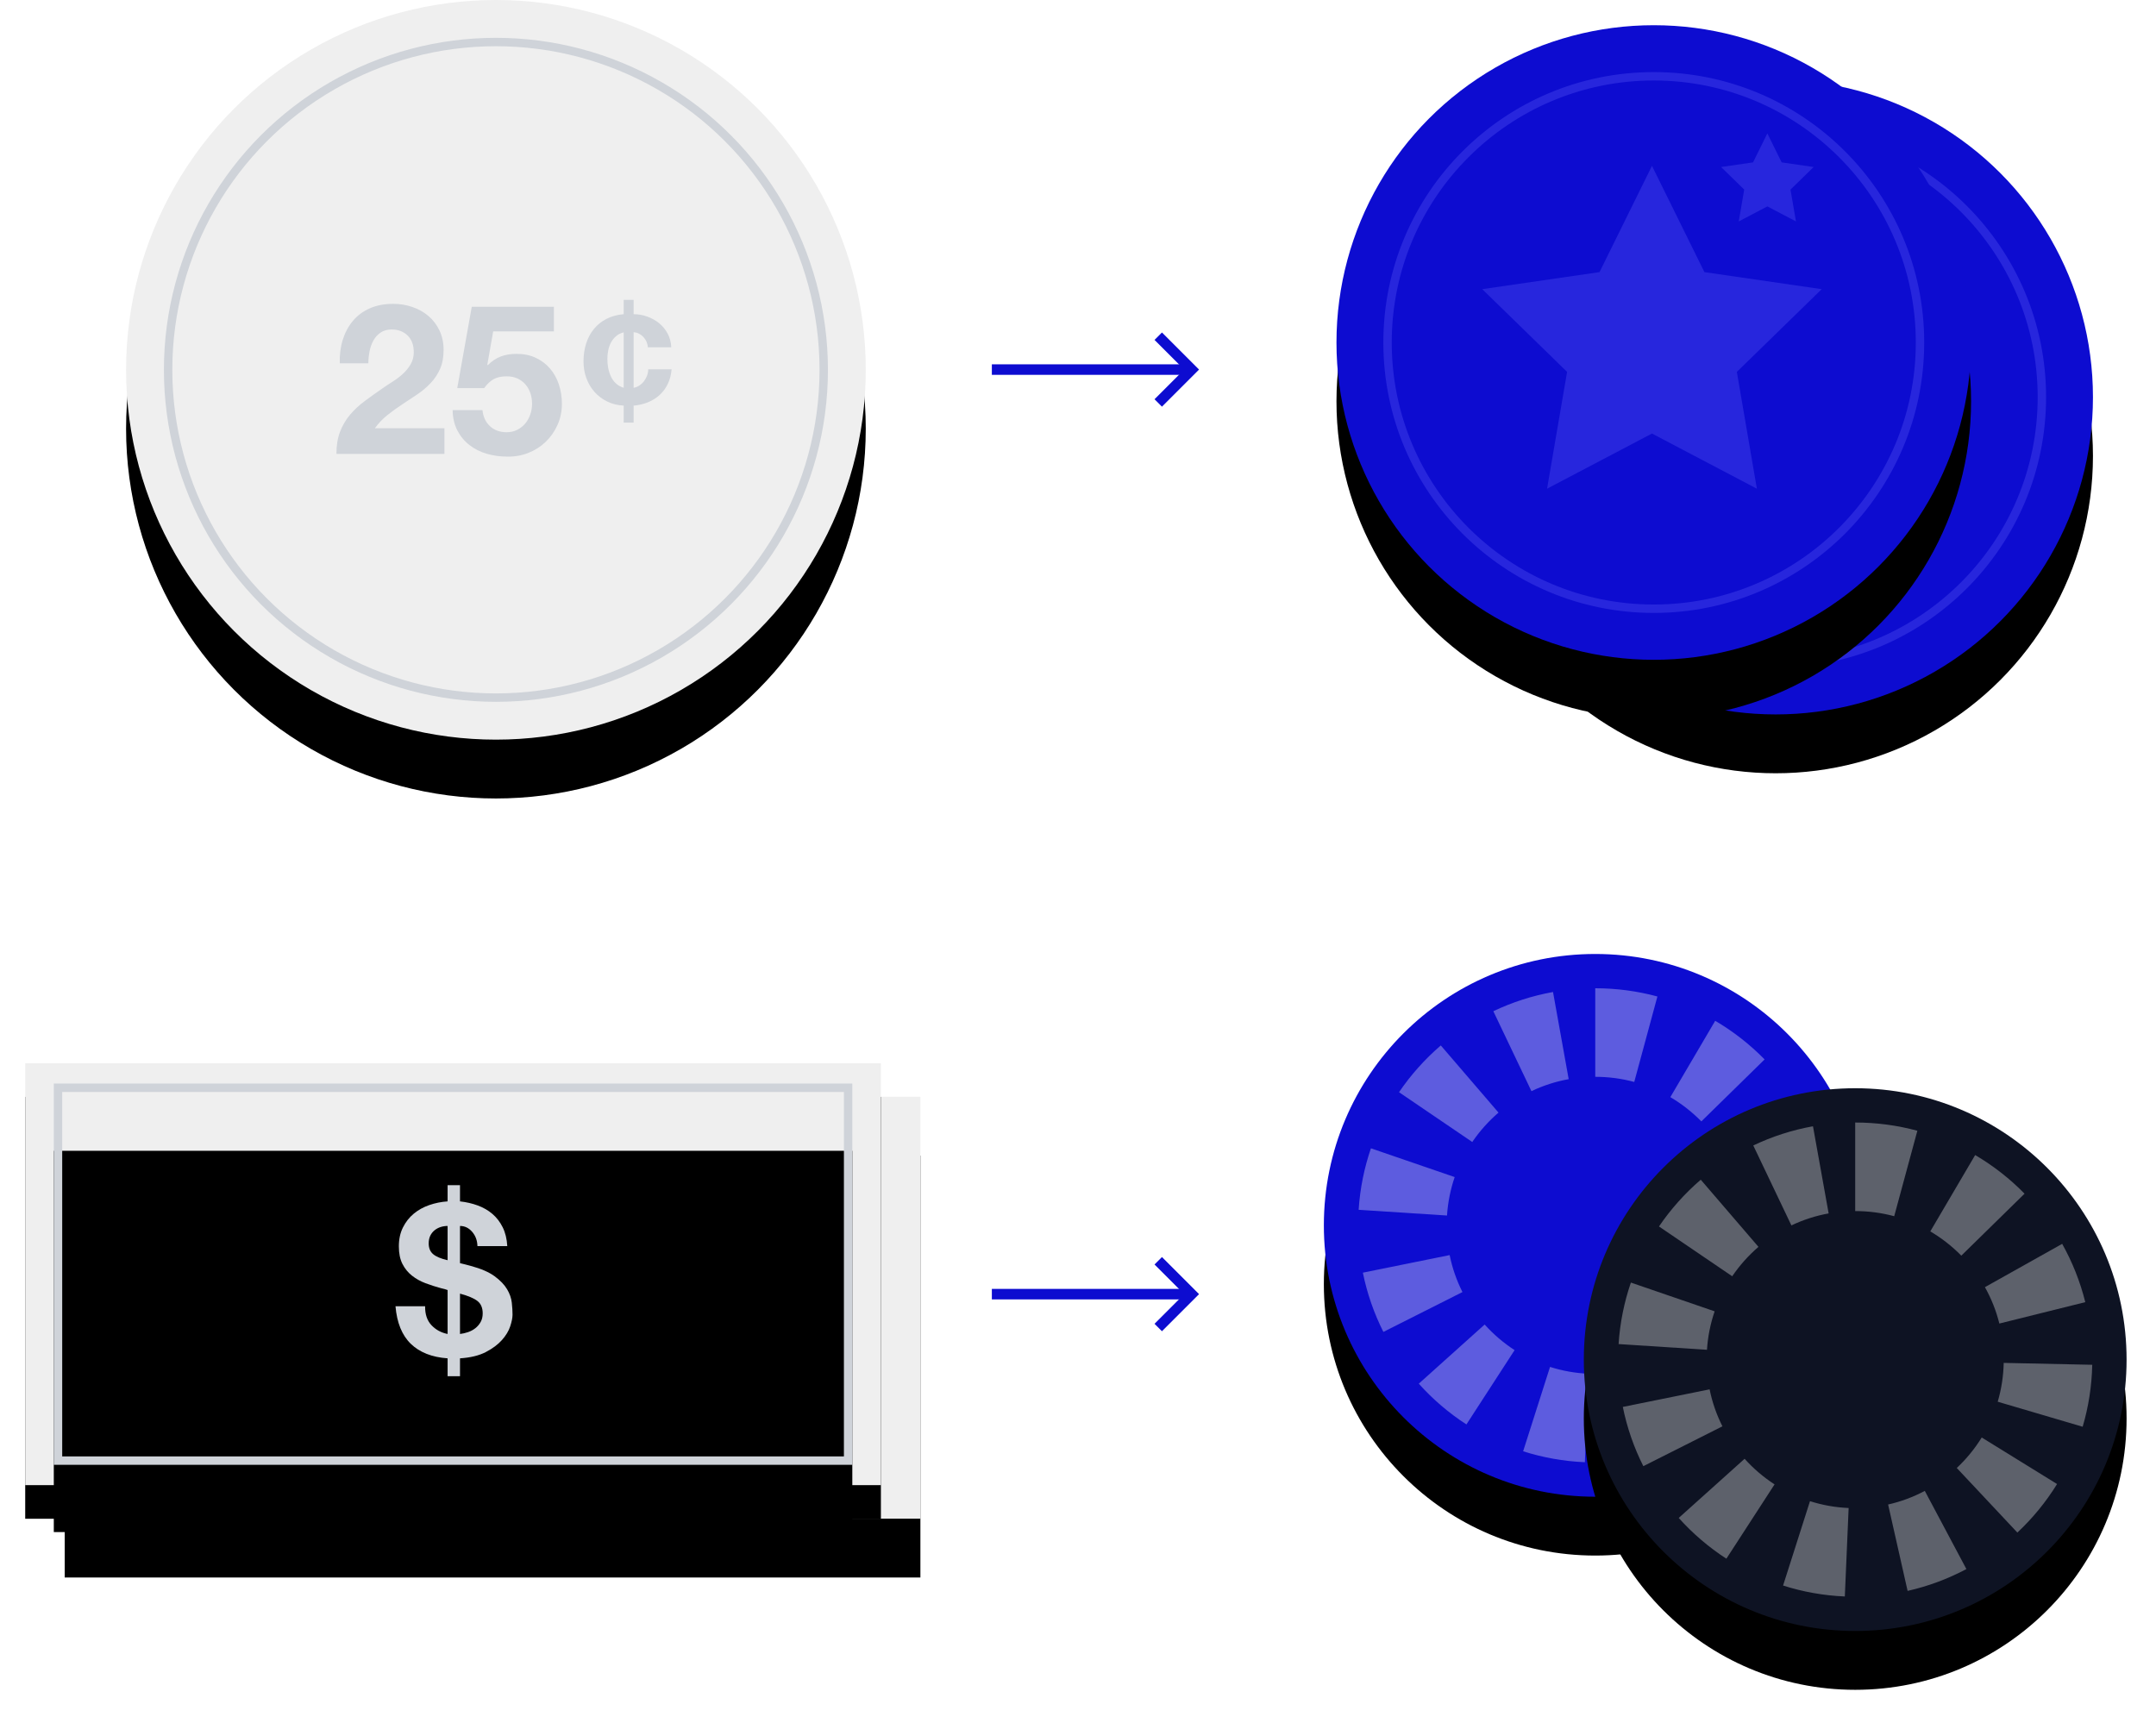
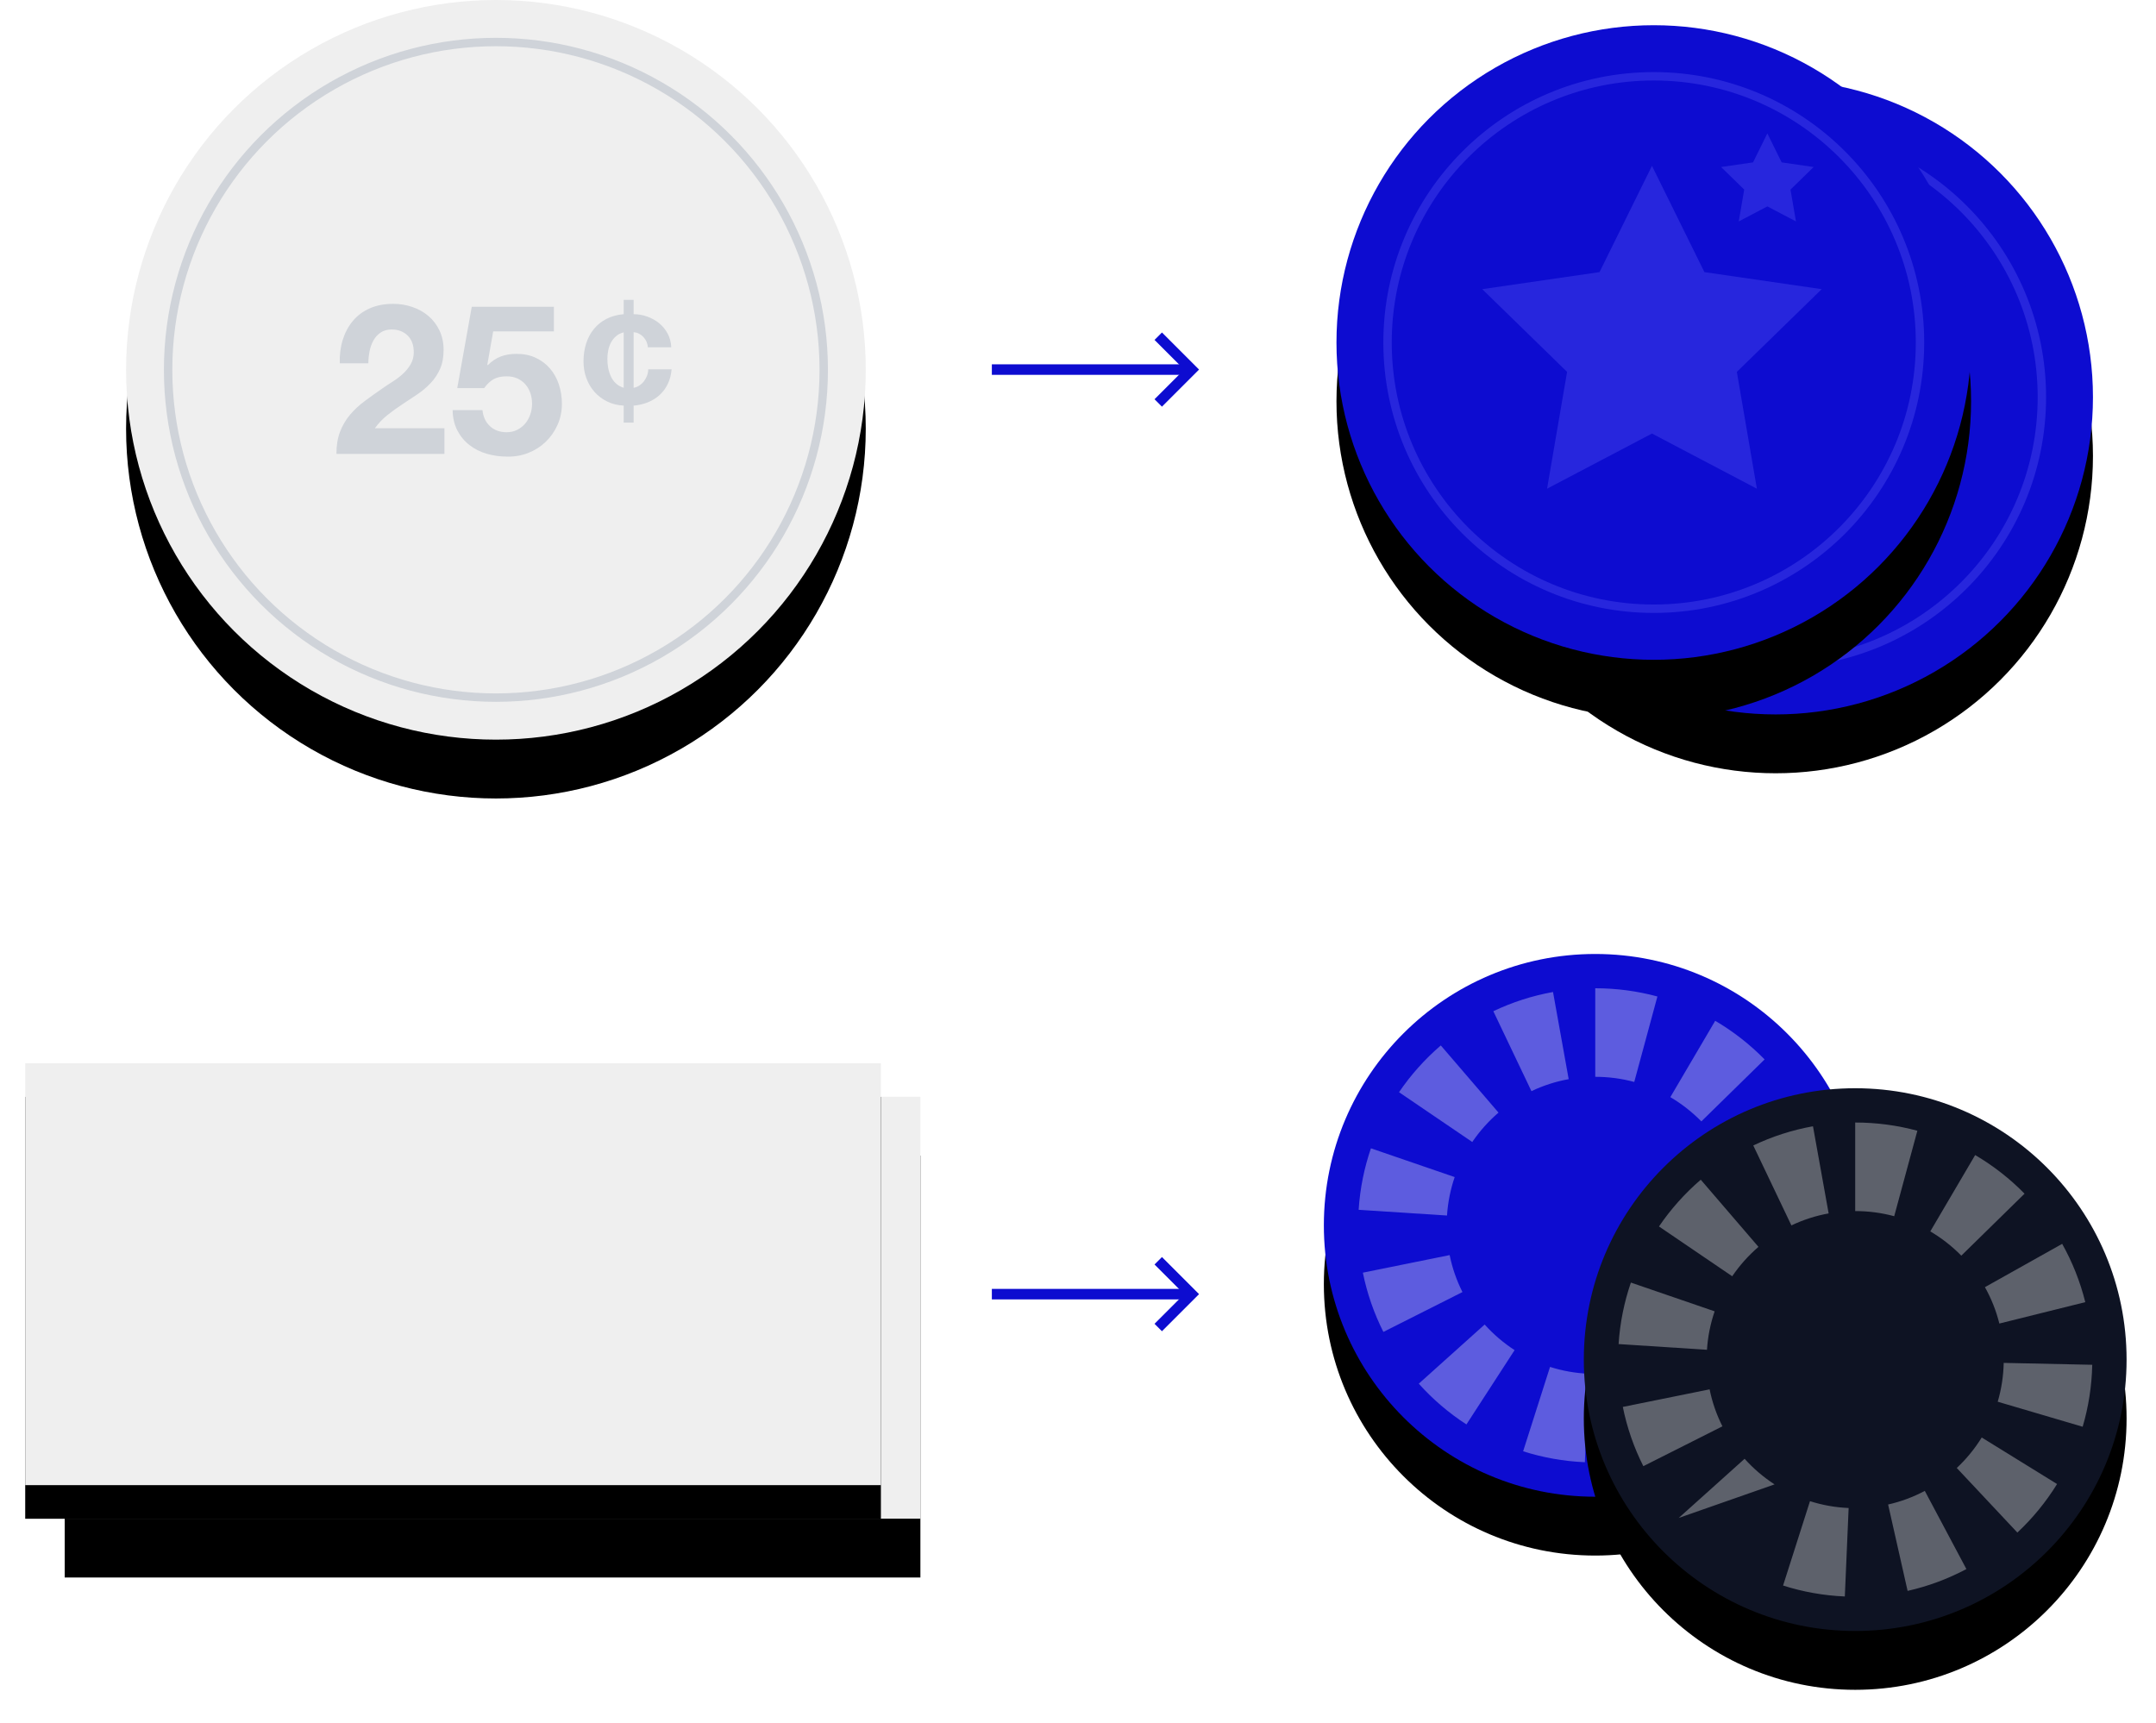
<svg xmlns="http://www.w3.org/2000/svg" xmlns:xlink="http://www.w3.org/1999/xlink" width="513px" height="410px" viewBox="0 0 513 410" version="1.1">
  <title>Group 13</title>
  <defs>
    <circle id="path-1" cx="88" cy="88" r="88" />
    <filter x="-9.9%" y="-6.0%" width="119.9%" height="123.9%" filterUnits="objectBoundingBox" id="filter-2">
      <feMorphology radius="3.5" operator="erode" in="SourceAlpha" result="shadowSpreadOuter1" />
      <feOffset dx="0" dy="14" in="shadowSpreadOuter1" result="shadowOffsetOuter1" />
      <feGaussianBlur stdDeviation="7" in="shadowOffsetOuter1" result="shadowBlurOuter1" />
      <feColorMatrix values="0 0 0 0 0 0 0 0 0 0 0 0 0 0 0 0 0 0 0.241 0" type="matrix" in="shadowBlurOuter1" />
    </filter>
    <circle id="path-3" cx="75.5" cy="75.5" r="75.5" />
    <filter x="-11.6%" y="-7.0%" width="123.2%" height="127.8%" filterUnits="objectBoundingBox" id="filter-4">
      <feMorphology radius="3.5" operator="erode" in="SourceAlpha" result="shadowSpreadOuter1" />
      <feOffset dx="0" dy="14" in="shadowSpreadOuter1" result="shadowOffsetOuter1" />
      <feGaussianBlur stdDeviation="7" in="shadowOffsetOuter1" result="shadowBlurOuter1" />
      <feColorMatrix values="0 0 0 0 0 0 0 0 0 0 0 0 0 0 0 0 0 0 0.33 0" type="matrix" in="shadowBlurOuter1" />
    </filter>
    <circle id="path-5" cx="75.5" cy="75.5" r="75.5" />
    <filter x="-11.6%" y="-7.0%" width="123.2%" height="127.8%" filterUnits="objectBoundingBox" id="filter-6">
      <feMorphology radius="3.5" operator="erode" in="SourceAlpha" result="shadowSpreadOuter1" />
      <feOffset dx="0" dy="14" in="shadowSpreadOuter1" result="shadowOffsetOuter1" />
      <feGaussianBlur stdDeviation="7" in="shadowOffsetOuter1" result="shadowBlurOuter1" />
      <feColorMatrix values="0 0 0 0 0 0 0 0 0 0 0 0 0 0 0 0 0 0 0.33 0" type="matrix" in="shadowBlurOuter1" />
    </filter>
    <circle id="path-7" cx="64.573" cy="64.573" r="64.573" />
    <filter x="-13.6%" y="-8.1%" width="127.1%" height="132.5%" filterUnits="objectBoundingBox" id="filter-8">
      <feMorphology radius="3.5" operator="erode" in="SourceAlpha" result="shadowSpreadOuter1" />
      <feOffset dx="0" dy="14" in="shadowSpreadOuter1" result="shadowOffsetOuter1" />
      <feGaussianBlur stdDeviation="7" in="shadowOffsetOuter1" result="shadowBlurOuter1" />
      <feColorMatrix values="0 0 0 0 0 0 0 0 0 0 0 0 0 0 0 0 0 0 0.33 0" type="matrix" in="shadowBlurOuter1" />
    </filter>
    <circle id="path-9" cx="64.573" cy="64.573" r="64.573" />
    <filter x="-13.6%" y="-8.1%" width="127.1%" height="132.5%" filterUnits="objectBoundingBox" id="filter-10">
      <feMorphology radius="3.5" operator="erode" in="SourceAlpha" result="shadowSpreadOuter1" />
      <feOffset dx="0" dy="14" in="shadowSpreadOuter1" result="shadowOffsetOuter1" />
      <feGaussianBlur stdDeviation="7" in="shadowOffsetOuter1" result="shadowBlurOuter1" />
      <feColorMatrix values="0 0 0 0 0 0 0 0 0 0 0 0 0 0 0 0 0 0 0.33 0" type="matrix" in="shadowBlurOuter1" />
    </filter>
    <rect id="path-11" x="9.397" y="7.978" width="203.603" height="100.39" />
    <filter x="-8.6%" y="-10.5%" width="117.2%" height="141.8%" filterUnits="objectBoundingBox" id="filter-12">
      <feMorphology radius="3.5" operator="erode" in="SourceAlpha" result="shadowSpreadOuter1" />
      <feOffset dx="0" dy="14" in="shadowSpreadOuter1" result="shadowOffsetOuter1" />
      <feGaussianBlur stdDeviation="7" in="shadowOffsetOuter1" result="shadowBlurOuter1" />
      <feColorMatrix values="0 0 0 0 0 0 0 0 0 0 0 0 0 0 0 0 0 0 0.124 0" type="matrix" in="shadowBlurOuter1" />
    </filter>
    <rect id="path-13" x="-5.11902362e-14" y="-2.84217094e-14" width="203.603" height="100.39" />
    <filter x="-4.9%" y="-6.0%" width="109.8%" height="123.9%" filterUnits="objectBoundingBox" id="filter-14">
      <feMorphology radius="3.5" operator="erode" in="SourceAlpha" result="shadowSpreadOuter1" />
      <feOffset dx="0" dy="8" in="shadowSpreadOuter1" result="shadowOffsetOuter1" />
      <feGaussianBlur stdDeviation="5.5" in="shadowOffsetOuter1" result="shadowBlurOuter1" />
      <feColorMatrix values="0 0 0 0 0 0 0 0 0 0 0 0 0 0 0 0 0 0 0.13 0" type="matrix" in="shadowBlurOuter1" />
    </filter>
-     <rect id="path-15" x="6.801" y="4.833" width="190" height="90.724" />
    <filter x="-9.7%" y="-11.6%" width="119.5%" height="140.8%" filterUnits="objectBoundingBox" id="filter-16">
      <feMorphology radius="3.5" operator="erode" in="SourceAlpha" result="shadowSpreadOuter1" />
      <feOffset dx="0" dy="8" in="shadowSpreadOuter1" result="shadowOffsetOuter1" />
      <feMorphology radius="1.5" operator="dilate" in="SourceAlpha" result="shadowInner" />
      <feOffset dx="0" dy="8" in="shadowInner" result="shadowInner" />
      <feComposite in="shadowOffsetOuter1" in2="shadowInner" operator="out" result="shadowOffsetOuter1" />
      <feGaussianBlur stdDeviation="5.5" in="shadowOffsetOuter1" result="shadowBlurOuter1" />
      <feColorMatrix values="0 0 0 0 0 0 0 0 0 0 0 0 0 0 0 0 0 0 0.13 0" type="matrix" in="shadowBlurOuter1" />
    </filter>
  </defs>
  <g id="Guide-Page-Graphics" stroke="none" stroke-width="1" fill="none" fill-rule="evenodd">
    <g id="Payment-tokenization" transform="translate(-51, -531)">
      <g id="Group-13" transform="translate(57, 531)">
        <g id="Group-5" transform="translate(24, 0)">
          <g id="Oval">
            <use fill="black" fill-opacity="1" filter="url(#filter-2)" xlink:href="#path-1" />
            <use fill="#EFEFEF" fill-rule="evenodd" xlink:href="#path-1" />
          </g>
          <circle id="Oval" stroke="#CFD3D9" stroke-width="2" cx="88" cy="88" r="78" />
          <g id="Group-2" transform="translate(50.05, 71.36)" fill="#CFD3D9" fill-rule="nonzero">
            <g id="25" transform="translate(0, 0.94)">
              <path d="M0.8,14.15 L7.6,14.15 C7.6,13.217 7.692,12.275 7.875,11.325 C8.058,10.375 8.367,9.508 8.8,8.725 C9.233,7.942 9.808,7.308 10.525,6.825 C11.242,6.342 12.117,6.1 13.15,6.1 C14.683,6.1 15.942,6.575 16.925,7.525 C17.908,8.475 18.4,9.8 18.4,11.5 C18.4,12.567 18.158,13.517 17.675,14.35 C17.192,15.183 16.592,15.933 15.875,16.6 C15.158,17.267 14.367,17.875 13.5,18.425 C12.633,18.975 11.817,19.517 11.05,20.05 C9.55,21.083 8.125,22.1 6.775,23.1 C5.425,24.1 4.25,25.192 3.25,26.375 C2.25,27.558 1.458,28.9 0.875,30.4 C0.292,31.9 0,33.667 0,35.7 L25.7,35.7 L25.7,29.6 L9.15,29.6 C10.017,28.4 11.017,27.35 12.15,26.45 C13.283,25.55 14.45,24.708 15.65,23.925 C16.85,23.142 18.042,22.35 19.225,21.55 C20.408,20.75 21.467,19.858 22.4,18.875 C23.333,17.892 24.083,16.767 24.65,15.5 C25.217,14.233 25.5,12.717 25.5,10.95 C25.5,9.25 25.175,7.717 24.525,6.35 C23.875,4.983 23,3.833 21.9,2.9 C20.8,1.967 19.525,1.25 18.075,0.75 C16.625,0.25 15.1,0 13.5,0 C11.4,0 9.542,0.358 7.925,1.075 C6.308,1.792 4.967,2.792 3.9,4.075 C2.833,5.358 2.033,6.858 1.5,8.575 C0.967,10.292 0.733,12.15 0.8,14.15 Z" id="Path" />
              <path d="M51.75,6.55 L51.75,0.7 L32.2,0.7 L28.75,20.05 L35.15,20.05 C35.85,19.083 36.6,18.375 37.4,17.925 C38.2,17.475 39.233,17.25 40.5,17.25 C41.467,17.25 42.317,17.417 43.05,17.75 C43.783,18.083 44.417,18.55 44.95,19.15 C45.483,19.75 45.883,20.45 46.15,21.25 C46.417,22.05 46.55,22.9 46.55,23.8 C46.55,24.667 46.408,25.508 46.125,26.325 C45.842,27.142 45.442,27.858 44.925,28.475 C44.408,29.092 43.775,29.592 43.025,29.975 C42.275,30.358 41.433,30.55 40.5,30.55 C38.9,30.55 37.583,30.075 36.55,29.125 C35.517,28.175 34.917,26.9 34.75,25.3 L27.65,25.3 C27.683,27.133 28.058,28.742 28.775,30.125 C29.492,31.508 30.45,32.667 31.65,33.6 C32.85,34.533 34.225,35.225 35.775,35.675 C37.325,36.125 38.95,36.35 40.65,36.35 C42.417,36.383 44.083,36.092 45.65,35.475 C47.217,34.858 48.592,33.983 49.775,32.85 C50.958,31.717 51.9,30.375 52.6,28.825 C53.3,27.275 53.65,25.6 53.65,23.8 C53.65,22.167 53.408,20.625 52.925,19.175 C52.442,17.725 51.742,16.467 50.825,15.4 C49.908,14.333 48.783,13.483 47.45,12.85 C46.117,12.217 44.583,11.9 42.85,11.9 C41.45,11.9 40.2,12.108 39.1,12.525 C38,12.942 36.967,13.633 36,14.6 L35.9,14.5 L37.3,6.55 L51.75,6.55 Z" id="Path" />
            </g>
            <g id="¢" transform="translate(58.79, 0)">
              <path d="M9.56,25.16 L9.56,29.2 L11.92,29.2 L11.92,25.16 C13.147,25.053 14.287,24.787 15.34,24.36 C16.393,23.933 17.32,23.353 18.12,22.62 C18.92,21.887 19.567,21.007 20.06,19.98 C20.553,18.953 20.853,17.8 20.96,16.52 L15.4,16.52 C15.4,17.027 15.307,17.527 15.12,18.02 C14.933,18.513 14.687,18.96 14.38,19.36 C14.073,19.76 13.707,20.1 13.28,20.38 C12.853,20.66 12.4,20.84 11.92,20.92 L11.92,7.68 C12.827,7.76 13.6,8.14 14.24,8.82 C14.88,9.5 15.24,10.32 15.32,11.28 L20.88,11.28 C20.827,10.08 20.54,8.993 20.02,8.02 C19.5,7.047 18.82,6.22 17.98,5.54 C17.14,4.86 16.193,4.333 15.14,3.96 C14.087,3.587 13.013,3.4 11.92,3.4 L11.92,0 L9.56,0 L9.56,3.4 C8.013,3.533 6.647,3.907 5.46,4.52 C4.273,5.133 3.273,5.94 2.46,6.94 C1.647,7.94 1.033,9.093 0.62,10.4 C0.207,11.707 0,13.12 0,14.64 C0,16.053 0.227,17.38 0.68,18.62 C1.133,19.86 1.78,20.953 2.62,21.9 C3.46,22.847 4.467,23.607 5.64,24.18 C6.813,24.753 8.12,25.08 9.56,25.16 Z M9.56,7.72 L9.56,20.92 C8.813,20.68 8.193,20.327 7.7,19.86 C7.207,19.393 6.813,18.847 6.52,18.22 C6.227,17.593 6.013,16.927 5.88,16.22 C5.747,15.513 5.68,14.8 5.68,14.08 C5.68,13.387 5.747,12.7 5.88,12.02 C6.013,11.34 6.233,10.713 6.54,10.14 C6.847,9.567 7.247,9.067 7.74,8.64 C8.233,8.213 8.84,7.907 9.56,7.72 Z" id="Shape" />
            </g>
          </g>
        </g>
        <g id="Group-12" transform="translate(312, 6)">
          <g id="Group-9-Copy" transform="translate(29, 13)">
            <g id="Group-5-Copy">
              <g id="Oval">
                <use fill="black" fill-opacity="1" filter="url(#filter-4)" xlink:href="#path-3" />
                <use fill="#0D0CD0" fill-rule="evenodd" xlink:href="#path-3" />
              </g>
              <circle id="Oval" stroke="#2726DD" stroke-width="2" cx="75.5" cy="75.5" r="63.347" />
            </g>
            <polygon id="Star" fill="#2726DD" points="75.071 97.163 50.109 110.287 54.876 82.491 34.681 62.805 62.59 58.75 75.071 33.46 87.552 58.75 115.461 62.805 95.266 82.491 100.034 110.287" />
            <polygon id="Star" fill="#2726DD" points="102.526 43.112 95.718 46.691 97.018 39.111 91.51 33.742 99.122 32.636 102.526 25.739 105.93 32.636 113.541 33.742 108.033 39.111 109.334 46.691" />
          </g>
          <g id="Group-9">
            <g id="Group-5-Copy">
              <g id="Oval">
                <use fill="black" fill-opacity="1" filter="url(#filter-6)" xlink:href="#path-5" />
                <use fill="#0D0CD0" fill-rule="evenodd" xlink:href="#path-5" />
              </g>
              <circle id="Oval" stroke="#2726DD" stroke-width="2" cx="75.5" cy="75.5" r="63.347" />
            </g>
            <polygon id="Star" fill="#2726DD" points="75.071 97.163 50.109 110.287 54.876 82.491 34.681 62.805 62.59 58.75 75.071 33.46 87.552 58.75 115.461 62.805 95.266 82.491 100.034 110.287" />
            <polygon id="Star" fill="#2726DD" points="102.526 43.112 95.718 46.691 97.018 39.111 91.51 33.742 99.122 32.636 102.526 25.739 105.93 32.636 113.541 33.742 108.033 39.111 109.334 46.691" />
          </g>
        </g>
        <g id="Group-6" transform="translate(230, 80)" stroke="#0D0CD0" stroke-width="2.5">
          <g id="Generic-UI/Back-Copy-7" transform="translate(23.767, 7.941) rotate(-180) translate(-23.767, -7.941) translate(0, 0)">
            <polyline id="Path-7" points="7.941 0 4.47140158e-14 7.941 7.941 15.882" />
            <line x1="0.794" y1="7.941" x2="47.533" y2="7.941" id="Line-6" />
          </g>
        </g>
        <g id="Group-6-Copy-2" transform="translate(230, 300)" stroke="#0D0CD0" stroke-width="2.5">
          <g id="Generic-UI/Back-Copy-7" transform="translate(23.767, 7.941) rotate(-180) translate(-23.767, -7.941) translate(0, 0)">
            <polyline id="Path-7" points="7.941 0 4.47140158e-14 7.941 7.941 15.882" />
            <line x1="0.794" y1="7.941" x2="47.533" y2="7.941" id="Line-6" />
          </g>
        </g>
        <g id="Group-8" transform="translate(309, 227)">
          <g id="Oval">
            <use fill="black" fill-opacity="1" filter="url(#filter-8)" xlink:href="#path-7" />
            <use fill="#0D0CD0" fill-rule="evenodd" xlink:href="#path-7" />
          </g>
          <path d="M53.816,98.257 L47.414,118.332 C52.077,119.82 57.004,120.717 62.106,120.936 L63.012,99.885 C59.849,99.749 56.768,99.199 53.816,98.257 Z M81.134,95.811 C78.385,97.273 75.455,98.364 72.405,99.052 L77.042,119.607 C81.982,118.492 86.676,116.73 91.03,114.413 L81.134,95.811 Z M38.26,88.173 L22.582,102.25 C25.911,105.958 29.724,109.223 33.922,111.945 L45.385,94.264 C42.755,92.559 40.357,90.509 38.26,88.173 Z M94.679,83.105 C93.033,85.771 91.035,88.212 88.745,90.36 L103.161,105.729 C106.794,102.321 109.976,98.438 112.606,94.178 L94.679,83.105 Z M29.932,71.649 L9.28,75.832 C10.286,80.799 11.945,85.53 14.163,89.931 L32.979,80.447 C31.579,77.669 30.553,74.716 29.932,71.649 Z M99.91,65.354 C99.842,68.527 99.359,71.621 98.484,74.592 L118.695,80.549 C120.077,75.86 120.867,70.916 120.976,65.805 L99.91,65.354 Z M11.201,46.243 C9.61,50.877 8.605,55.783 8.276,60.874 L29.303,62.235 C29.507,59.083 30.124,56.017 31.13,53.086 L11.201,46.243 Z M119.321,50.9 C118.099,45.991 116.234,41.337 113.821,37.031 L95.44,47.333 C96.963,50.051 98.119,52.958 98.874,55.99 L119.321,50.9 Z M27.826,21.764 C24.044,25.014 20.697,28.756 17.885,32.892 L35.31,44.739 C37.074,42.146 39.177,39.792 41.558,37.746 L27.826,21.764 Z M104.871,25.09 C101.387,21.535 97.436,18.438 93.117,15.9 L82.441,34.066 C85.14,35.653 87.624,37.596 89.821,39.837 L104.871,25.09 Z M54.527,9.048 C49.534,9.946 44.768,11.5 40.323,13.62 L49.392,32.639 C52.198,31.302 55.172,30.341 58.254,29.787 L54.527,9.048 Z M64.573,8.157 L64.573,29.228 C67.756,29.228 70.864,29.643 73.854,30.453 L79.365,10.116 C74.651,8.838 69.692,8.157 64.573,8.157 Z" id="Oval" fill="#FFFFFF" fill-rule="nonzero" opacity="0.332" />
          <g id="Group-7" transform="translate(61.854, 31.947)">
            <g id="Oval-Copy">
              <use fill="black" fill-opacity="1" filter="url(#filter-10)" xlink:href="#path-9" />
              <use fill="#0E1323" fill-rule="evenodd" xlink:href="#path-9" />
            </g>
-             <path d="M53.816,98.257 L47.414,118.332 C52.077,119.82 57.004,120.717 62.106,120.936 L63.012,99.885 C59.849,99.749 56.768,99.199 53.816,98.257 Z M81.134,95.811 C78.385,97.273 75.455,98.364 72.405,99.052 L77.042,119.607 C81.982,118.492 86.676,116.73 91.03,114.413 L81.134,95.811 Z M38.26,88.173 L22.582,102.25 C25.911,105.958 29.724,109.223 33.922,111.945 L45.385,94.264 C42.755,92.559 40.357,90.509 38.26,88.173 Z M94.679,83.105 C93.033,85.771 91.035,88.212 88.745,90.36 L103.161,105.729 C106.794,102.321 109.976,98.438 112.606,94.178 L94.679,83.105 Z M29.932,71.649 L9.28,75.832 C10.286,80.799 11.945,85.53 14.163,89.931 L32.979,80.447 C31.579,77.669 30.553,74.716 29.932,71.649 Z M99.91,65.354 C99.842,68.527 99.359,71.621 98.484,74.592 L118.695,80.549 C120.077,75.86 120.867,70.916 120.976,65.805 L99.91,65.354 Z M11.201,46.243 C9.61,50.877 8.605,55.783 8.276,60.874 L29.303,62.235 C29.507,59.083 30.124,56.017 31.13,53.086 L11.201,46.243 Z M119.321,50.9 C118.099,45.991 116.234,41.337 113.821,37.031 L95.44,47.333 C96.963,50.051 98.119,52.958 98.874,55.99 L119.321,50.9 Z M27.826,21.764 C24.044,25.014 20.697,28.756 17.885,32.892 L35.31,44.739 C37.074,42.146 39.177,39.792 41.558,37.746 L27.826,21.764 Z M104.871,25.09 C101.387,21.535 97.436,18.438 93.117,15.9 L82.441,34.066 C85.14,35.653 87.624,37.596 89.821,39.837 L104.871,25.09 Z M54.527,9.048 C49.534,9.946 44.768,11.5 40.323,13.62 L49.392,32.639 C52.198,31.302 55.172,30.341 58.254,29.787 L54.527,9.048 Z M64.573,8.157 L64.573,29.228 C67.756,29.228 70.864,29.643 73.854,30.453 L79.365,10.116 C74.651,8.838 69.692,8.157 64.573,8.157 Z" id="Oval-Copy-2" fill="#FFFFFF" fill-rule="nonzero" opacity="0.329" />
+             <path d="M53.816,98.257 L47.414,118.332 C52.077,119.82 57.004,120.717 62.106,120.936 L63.012,99.885 C59.849,99.749 56.768,99.199 53.816,98.257 Z M81.134,95.811 C78.385,97.273 75.455,98.364 72.405,99.052 L77.042,119.607 C81.982,118.492 86.676,116.73 91.03,114.413 L81.134,95.811 Z M38.26,88.173 L22.582,102.25 L45.385,94.264 C42.755,92.559 40.357,90.509 38.26,88.173 Z M94.679,83.105 C93.033,85.771 91.035,88.212 88.745,90.36 L103.161,105.729 C106.794,102.321 109.976,98.438 112.606,94.178 L94.679,83.105 Z M29.932,71.649 L9.28,75.832 C10.286,80.799 11.945,85.53 14.163,89.931 L32.979,80.447 C31.579,77.669 30.553,74.716 29.932,71.649 Z M99.91,65.354 C99.842,68.527 99.359,71.621 98.484,74.592 L118.695,80.549 C120.077,75.86 120.867,70.916 120.976,65.805 L99.91,65.354 Z M11.201,46.243 C9.61,50.877 8.605,55.783 8.276,60.874 L29.303,62.235 C29.507,59.083 30.124,56.017 31.13,53.086 L11.201,46.243 Z M119.321,50.9 C118.099,45.991 116.234,41.337 113.821,37.031 L95.44,47.333 C96.963,50.051 98.119,52.958 98.874,55.99 L119.321,50.9 Z M27.826,21.764 C24.044,25.014 20.697,28.756 17.885,32.892 L35.31,44.739 C37.074,42.146 39.177,39.792 41.558,37.746 L27.826,21.764 Z M104.871,25.09 C101.387,21.535 97.436,18.438 93.117,15.9 L82.441,34.066 C85.14,35.653 87.624,37.596 89.821,39.837 L104.871,25.09 Z M54.527,9.048 C49.534,9.946 44.768,11.5 40.323,13.62 L49.392,32.639 C52.198,31.302 55.172,30.341 58.254,29.787 L54.527,9.048 Z M64.573,8.157 L64.573,29.228 C67.756,29.228 70.864,29.643 73.854,30.453 L79.365,10.116 C74.651,8.838 69.692,8.157 64.573,8.157 Z" id="Oval-Copy-2" fill="#FFFFFF" fill-rule="nonzero" opacity="0.329" />
          </g>
        </g>
        <g id="Group-10" transform="translate(106.5, 307.184) rotate(-360) translate(-106.5, -307.184) translate(0, 253)">
          <g id="Rectangle-Copy">
            <use fill="black" fill-opacity="1" filter="url(#filter-12)" xlink:href="#path-11" />
            <use fill="#EFEFEF" fill-rule="evenodd" xlink:href="#path-11" />
          </g>
          <g id="Rectangle">
            <use fill="black" fill-opacity="1" filter="url(#filter-14)" xlink:href="#path-13" />
            <use fill="#EFEFEF" fill-rule="evenodd" xlink:href="#path-13" />
          </g>
          <g id="Rectangle">
            <use fill="black" fill-opacity="1" filter="url(#filter-16)" xlink:href="#path-15" />
-             <rect stroke="#CFD3D9" stroke-width="2" stroke-linejoin="square" x="7.801" y="5.833" width="188" height="88.724" />
          </g>
          <g id="$-copy" transform="translate(88.103, 29.019)" fill="#CFD3D9" fill-rule="nonzero">
-             <path d="M7.05,28.8 L-4.40826023e-14,28.8 C0.333,32.733 1.55,35.717 3.65,37.75 C5.75,39.783 8.667,40.933 12.4,41.2 L12.4,45.45 L15.35,45.45 L15.35,41.2 C17.85,41.033 19.9,40.533 21.5,39.7 C23.1,38.867 24.375,37.917 25.325,36.85 C26.275,35.783 26.933,34.692 27.3,33.575 C27.667,32.458 27.85,31.533 27.85,30.8 C27.85,29.967 27.792,29.017 27.675,27.95 C27.558,26.883 27.183,25.817 26.55,24.75 C25.917,23.683 24.933,22.658 23.6,21.675 C22.267,20.692 20.367,19.867 17.9,19.2 C17.433,19.067 16.992,18.95 16.575,18.85 C16.158,18.75 15.75,18.65 15.35,18.55 L15.35,9.7 C16.483,9.7 17.45,10.167 18.25,11.1 C19.05,12.033 19.467,13.167 19.5,14.5 L26.6,14.5 C26.5,12.767 26.133,11.267 25.5,10 C24.867,8.733 24.05,7.675 23.05,6.825 C22.05,5.975 20.892,5.308 19.575,4.825 C18.258,4.342 16.85,4.017 15.35,3.85 L15.35,0 L12.4,0 L12.4,3.85 C10.9,3.95 9.45,4.242 8.05,4.725 C6.65,5.208 5.417,5.892 4.35,6.775 C3.283,7.658 2.425,8.75 1.775,10.05 C1.125,11.35 0.8,12.85 0.8,14.55 C0.8,16.217 1.083,17.608 1.65,18.725 C2.217,19.842 2.975,20.775 3.925,21.525 C4.875,22.275 5.95,22.875 7.15,23.325 C8.35,23.775 9.567,24.167 10.8,24.5 C11.133,24.567 11.442,24.642 11.725,24.725 C12.008,24.808 12.233,24.883 12.4,24.95 L12.4,35.4 C10.867,35.1 9.583,34.4 8.55,33.3 C7.517,32.2 7.017,30.7 7.05,28.8 Z M15.35,35.4 L15.35,25.8 C17.317,26.333 18.708,26.925 19.525,27.575 C20.342,28.225 20.75,29.2 20.75,30.5 C20.75,31.3 20.583,31.992 20.25,32.575 C19.917,33.158 19.492,33.65 18.975,34.05 C18.458,34.45 17.875,34.758 17.225,34.975 C16.575,35.192 15.95,35.333 15.35,35.4 Z M12.4,9.7 L12.4,17.85 C10.8,17.483 9.65,17 8.95,16.4 C8.25,15.8 7.9,14.95 7.9,13.85 C7.9,13.15 8.025,12.542 8.275,12.025 C8.525,11.508 8.867,11.075 9.3,10.725 C9.733,10.375 10.217,10.117 10.75,9.95 C11.283,9.783 11.833,9.7 12.4,9.7 Z" id="Shape" />
-           </g>
+             </g>
        </g>
      </g>
    </g>
  </g>
</svg>